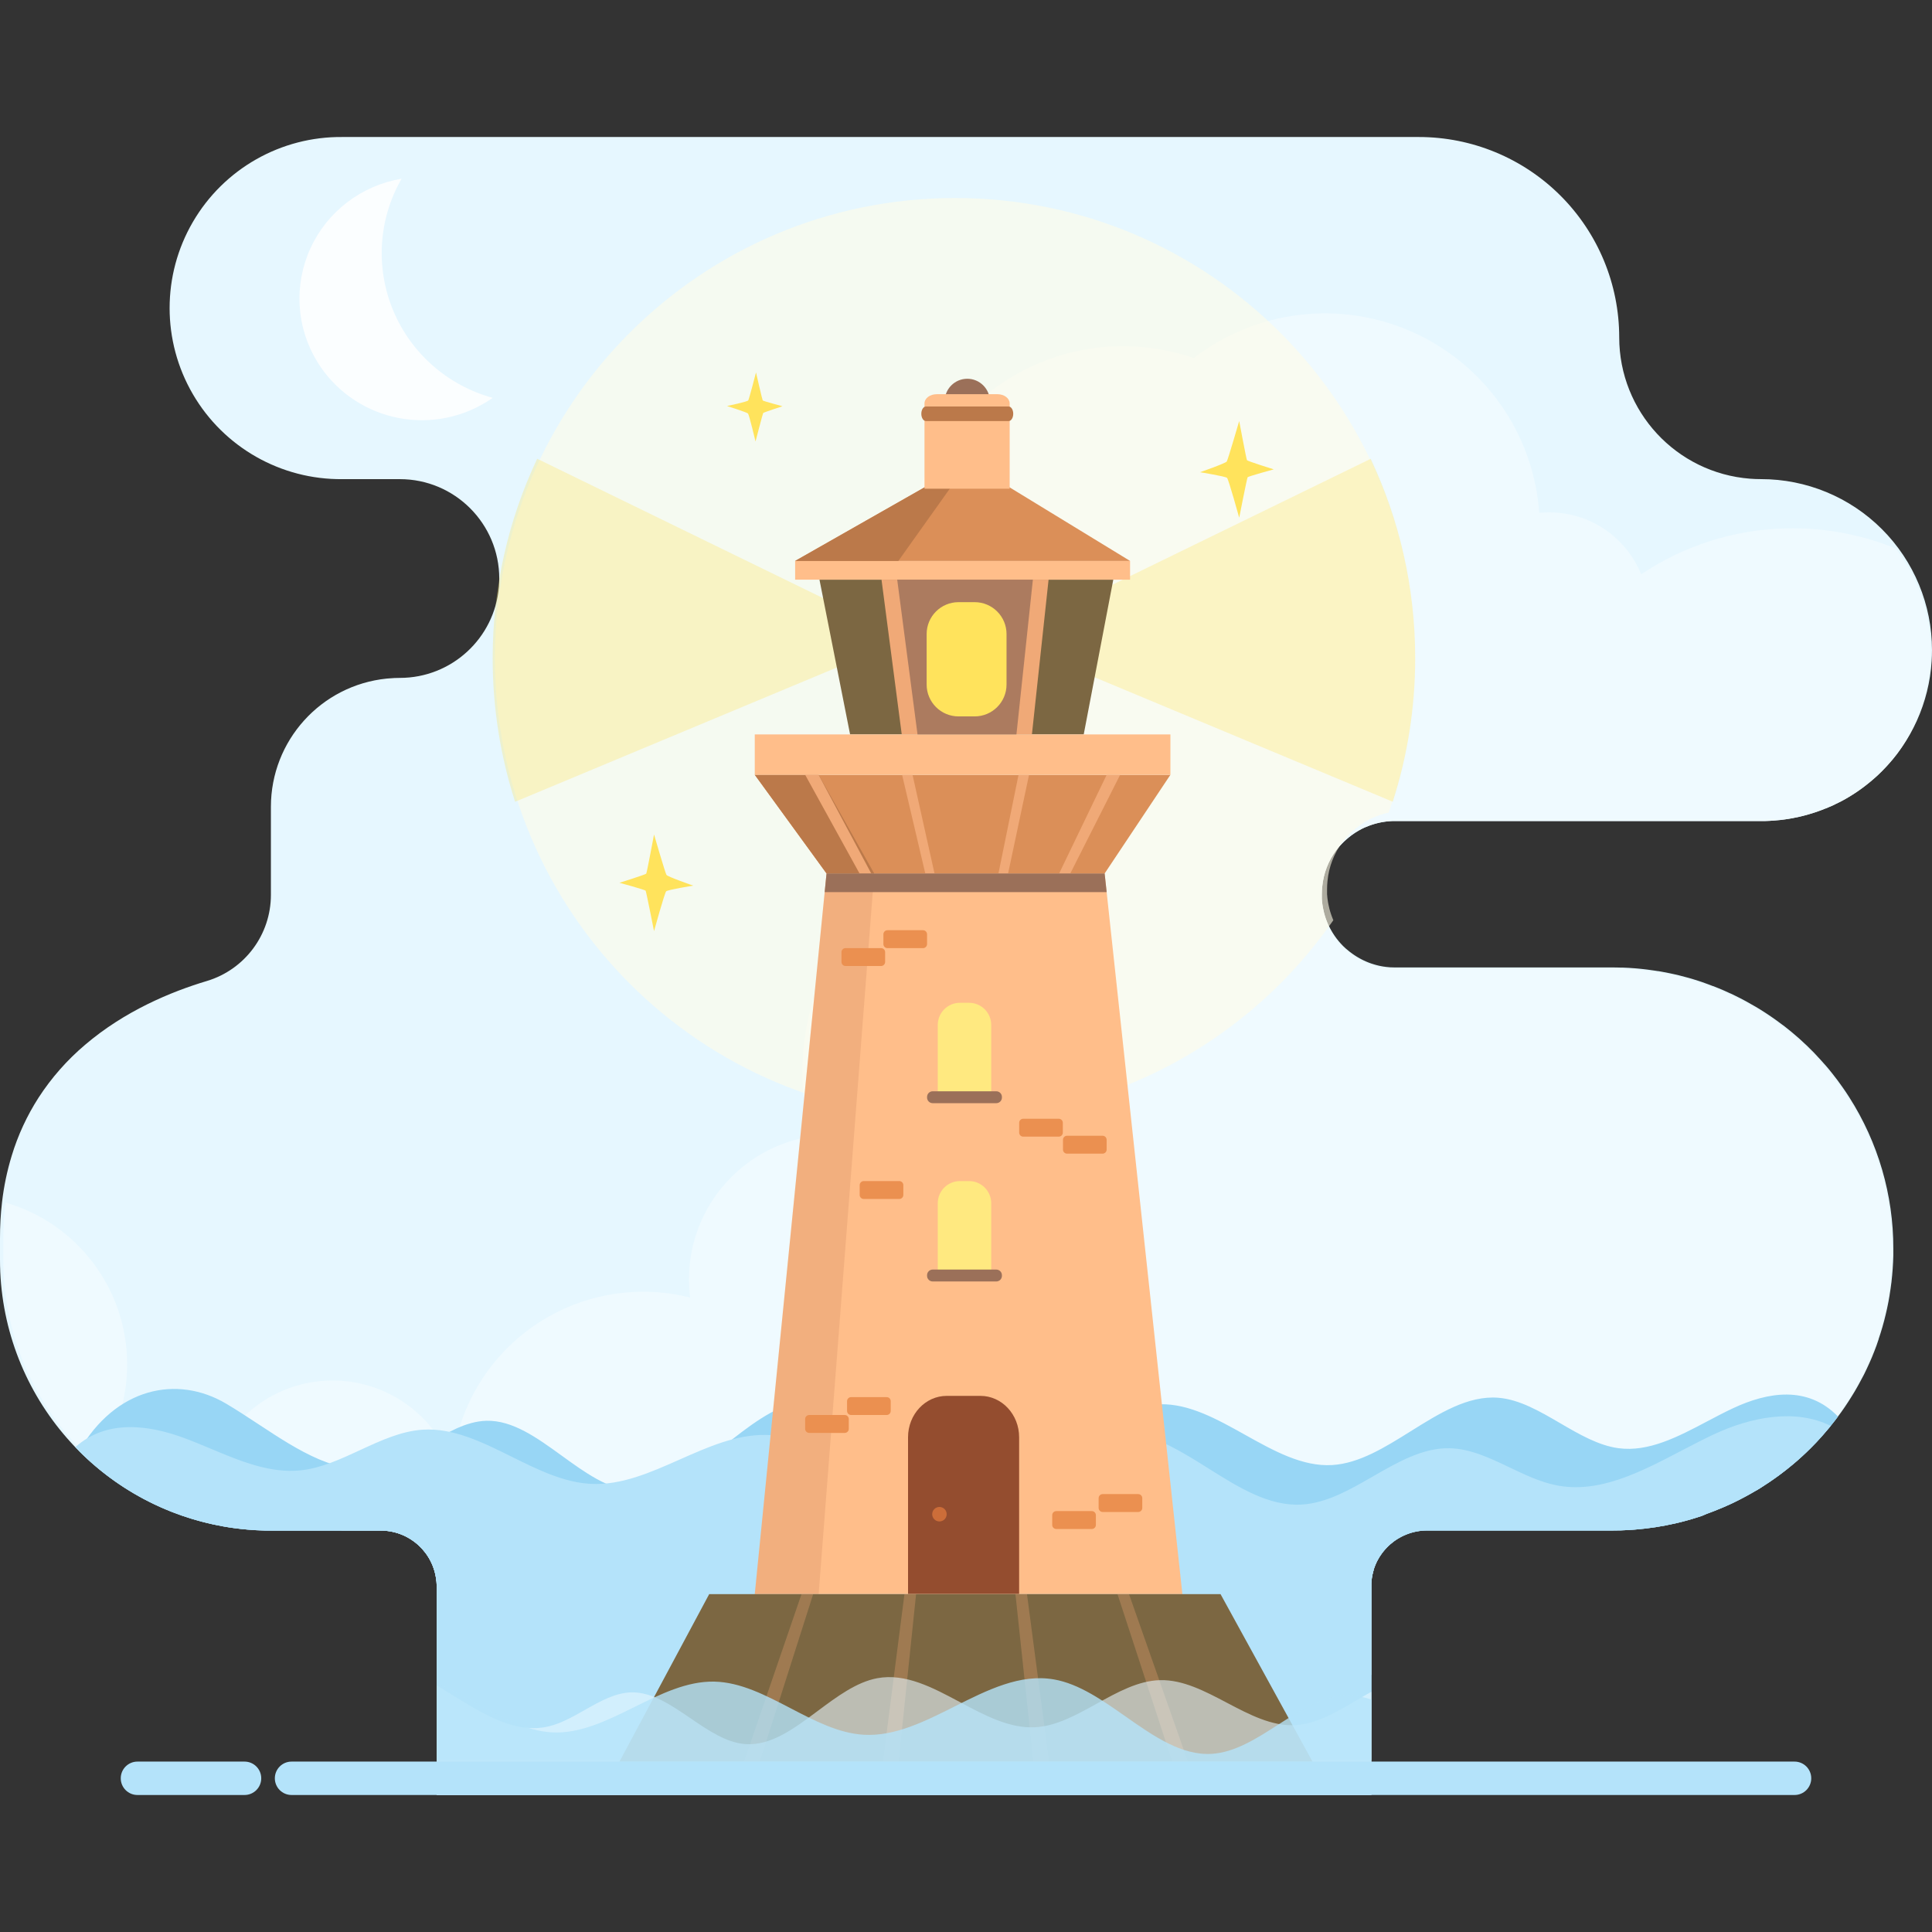
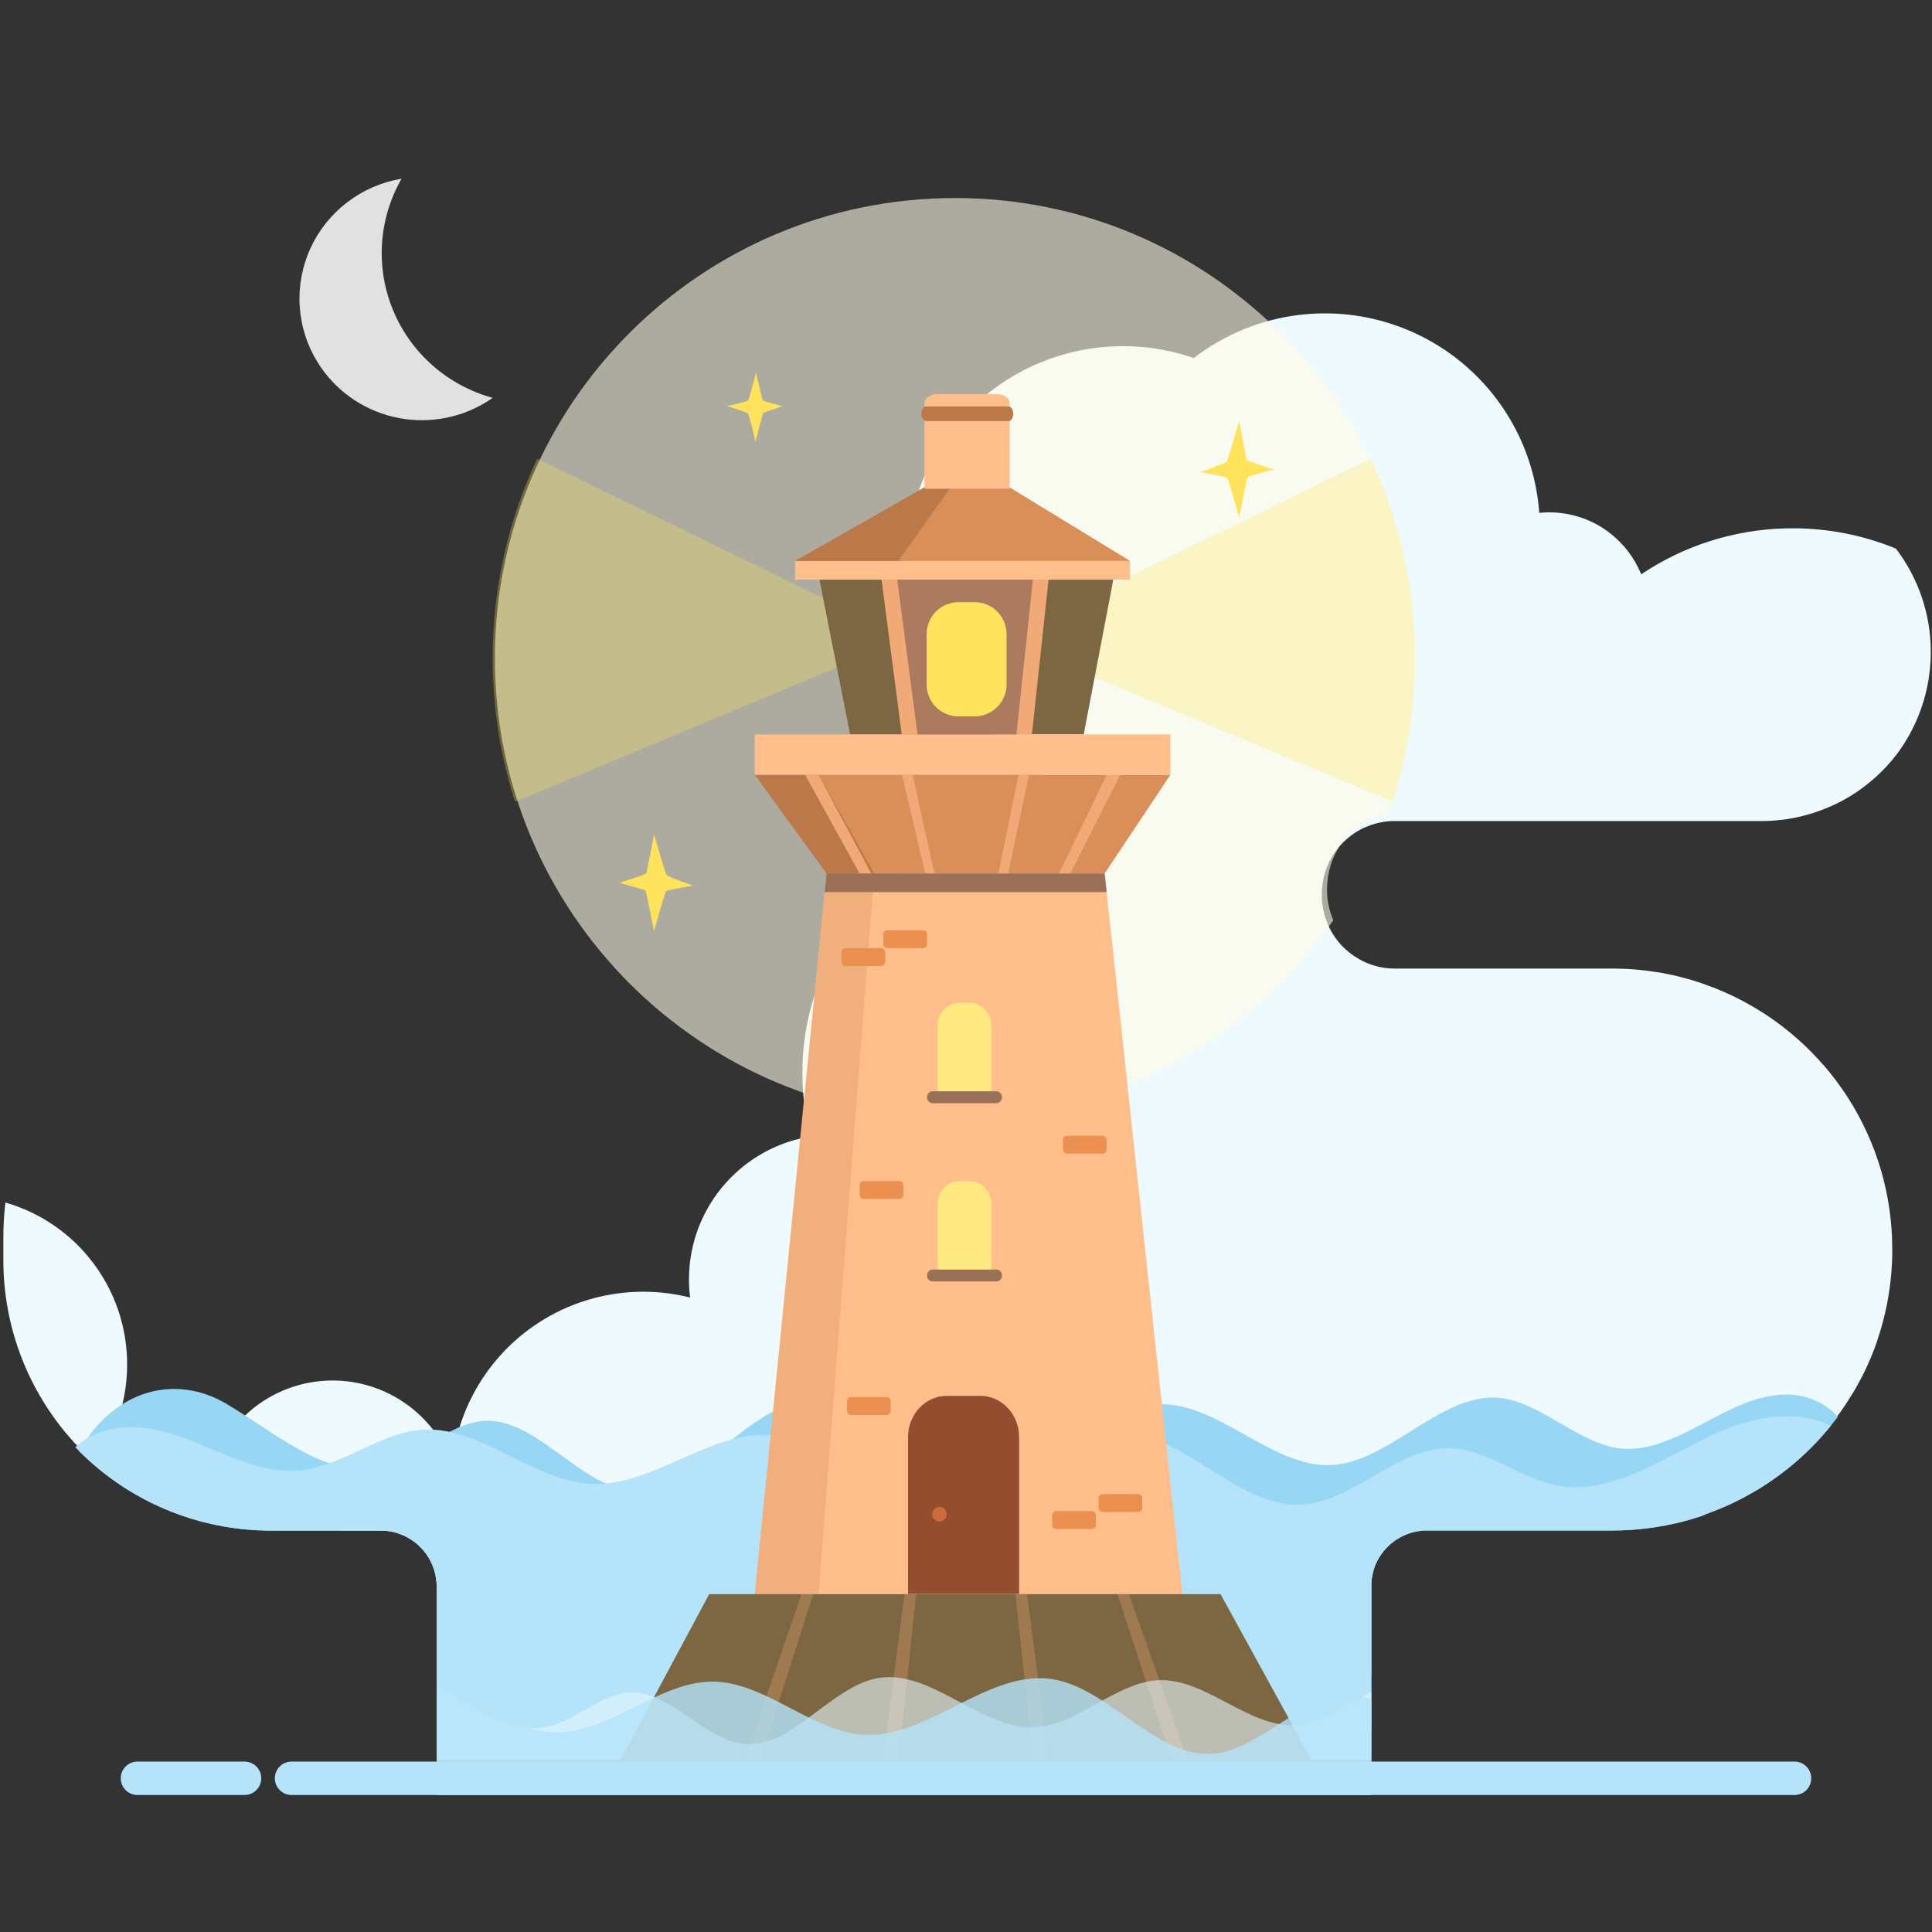
<svg xmlns="http://www.w3.org/2000/svg" width="400" height="400" viewBox="0 0 400 400" fill="none">
  <rect x="0" y="0" width="400" height="400" fill="#333333" stroke="none" />
-   <path d="M273.757 183.565C273.701 184.094 273.672 184.626 273.672 185.158V185.624C273.672 185.624 273.672 185.874 273.672 185.997C273.672 186.12 273.672 186.247 273.697 186.369C273.723 186.492 273.697 186.59 273.723 186.7C273.748 186.81 273.753 186.967 273.769 187.102C273.786 187.238 273.816 187.424 273.841 187.585C273.841 187.674 273.871 187.767 273.888 187.856C273.905 187.945 273.926 188.072 273.952 188.183C273.998 188.42 274.053 188.657 274.113 188.89C274.113 188.962 274.146 189.03 274.168 189.098C274.189 189.165 274.235 189.343 274.269 189.462C274.303 189.58 274.341 189.703 274.384 189.826C274.502 190.199 274.638 190.563 274.782 190.919C274.858 191.101 274.934 191.279 275.015 191.453C275.026 191.482 275.039 191.51 275.053 191.538C275.087 191.614 275.121 191.69 275.159 191.762C275.197 191.834 275.227 191.906 275.265 191.974L275.405 192.245L275.536 192.487C275.629 192.66 275.727 192.83 275.832 192.995C275.879 193.075 275.926 193.152 275.977 193.228C276.078 193.393 276.184 193.554 276.294 193.715C276.404 193.876 276.557 194.088 276.692 194.27L276.731 194.321C276.853 194.482 276.98 194.643 277.108 194.795L277.213 194.922C277.328 195.058 277.442 195.189 277.561 195.321C277.577 195.342 277.595 195.362 277.616 195.38C277.768 195.549 277.921 195.71 278.082 195.871C278.243 196.032 278.357 196.138 278.506 196.269L278.709 196.452C278.84 196.57 278.976 196.689 279.132 196.799L279.416 197.032L279.493 197.091L279.916 197.405C279.968 197.446 280.022 197.484 280.077 197.519C280.095 197.536 280.115 197.55 280.136 197.562C280.234 197.634 280.336 197.701 280.437 197.769L280.861 198.04C280.95 198.1 281.043 198.155 281.136 198.205C281.229 198.256 281.314 198.311 281.403 198.358C281.492 198.405 281.594 198.468 281.691 198.519L281.772 198.561C281.92 198.642 282.072 198.718 282.225 198.794L282.322 198.837C282.479 198.917 282.64 198.989 282.801 199.057C282.869 199.091 282.941 199.12 283.017 199.15L283.47 199.332L283.746 199.43L283.97 199.51C284.203 199.591 284.445 199.667 284.682 199.73C284.801 199.769 284.923 199.798 285.042 199.828C285.406 199.927 285.775 200.007 286.148 200.069L286.461 200.124C286.614 200.124 286.77 200.171 286.927 200.188C287.224 200.226 287.524 200.256 287.825 200.273H287.872C288.19 200.294 288.507 200.302 288.829 200.302H333.725C334.296 200.302 334.873 200.302 335.44 200.328H335.919C336.792 200.356 337.657 200.407 338.516 200.48L338.914 200.514L339.198 200.54L339.799 200.599C340.028 200.62 340.253 200.645 340.481 200.675C340.71 200.705 340.905 200.722 341.112 200.751C341.6 200.811 342.083 200.878 342.565 200.955L343.247 201.061H343.336L343.959 201.167C344.493 201.26 345.027 201.361 345.56 201.476L346.59 201.696L347.615 201.933C348.25 202.09 348.886 202.255 349.509 202.433L349.648 202.471C349.898 202.539 350.148 202.611 350.394 202.687C350.818 202.814 351.241 202.95 351.665 203.086L352.338 203.31C352.732 203.441 353.126 203.577 353.516 203.734C353.906 203.89 354.266 204.005 354.634 204.157H354.677C355.067 204.306 355.448 204.458 355.829 204.615C356.21 204.772 356.592 204.933 356.969 205.098C357.282 205.233 357.587 205.369 357.896 205.521C358.04 205.581 358.176 205.648 358.32 205.712H358.345C358.638 205.848 358.926 205.983 359.218 206.136C359.955 206.491 360.684 206.868 361.404 207.258C361.969 207.569 362.534 207.888 363.098 208.216L363.827 208.639C364.043 208.766 364.251 208.898 364.467 209.029C366.02 209.995 367.522 211.03 368.974 212.134L369.546 212.558C370.503 213.303 371.437 214.078 372.346 214.883L372.846 215.332C372.931 215.404 373.011 215.481 373.087 215.553C373.27 215.718 373.443 215.879 373.617 216.048C373.791 216.218 373.926 216.336 374.079 216.472C375.112 217.46 376.101 218.486 377.044 219.547C377.252 219.776 377.468 220.009 377.662 220.242L378.044 220.666L378.624 221.352C378.874 221.657 379.124 221.962 379.37 222.276C380.124 223.222 380.844 224.189 381.53 225.177C381.712 225.436 381.89 225.694 382.068 225.957C382.17 226.105 382.267 226.258 382.369 226.41C382.534 226.66 382.699 226.91 382.86 227.164C388.842 236.524 392.012 247.404 391.994 258.512V259.914C391.994 259.914 391.968 260.842 391.943 261.308C391.917 261.774 391.896 262.231 391.862 262.689C391.828 263.146 391.794 263.608 391.748 264.066C391.714 264.447 391.672 264.828 391.629 265.205C391.629 265.362 391.595 265.515 391.574 265.671C391.528 266.044 391.481 266.417 391.426 266.79C391.364 267.23 391.296 267.671 391.223 268.111C391.225 268.124 391.225 268.137 391.223 268.149C391.151 268.573 391.074 269.035 390.99 269.471C390.939 269.734 390.888 269.996 390.833 270.259C390.778 270.522 390.735 270.734 390.685 270.971C390.6 271.352 390.515 271.733 390.422 272.115C390.329 272.496 390.219 272.962 390.108 273.385C389.998 273.809 389.859 274.313 389.727 274.771C389.596 275.228 389.481 275.618 389.354 276.003C389.227 276.389 389.092 276.821 388.956 277.223C388.959 277.239 388.959 277.255 388.956 277.27C388.816 277.694 388.668 278.117 388.533 278.511C388.528 278.532 388.521 278.552 388.511 278.571C388.363 278.994 388.215 279.371 388.058 279.765C387.901 280.159 387.745 280.553 387.584 280.943C387.572 280.967 387.562 280.993 387.554 281.019C387.385 281.417 387.215 281.815 387.037 282.205C386.859 282.595 386.677 283.006 386.486 283.404C386.334 283.726 386.177 284.052 386.021 284.37L385.851 284.709L385.427 285.501C385.334 285.687 385.233 285.874 385.131 286.056C385.029 286.238 384.94 286.416 384.843 286.59C384.745 286.763 384.635 286.971 384.525 287.157C384.415 287.344 384.262 287.619 384.131 287.848C384.042 288.009 383.945 288.17 383.847 288.326C383.703 288.555 383.555 288.784 383.424 289.017C383.36 289.131 383.288 289.242 383.212 289.356C383.026 289.665 382.831 289.97 382.632 290.271C382.432 290.572 382.153 291 381.907 291.36C381.661 291.72 381.433 292.05 381.187 292.389C380.424 293.465 379.621 294.513 378.777 295.532C378.501 295.867 378.222 296.197 377.929 296.528C377.637 296.858 377.362 297.184 377.082 297.506C376.803 297.828 376.392 298.269 376.036 298.642C375.68 299.014 375.282 299.425 374.9 299.807C373.736 300.967 372.528 302.081 371.27 303.136C370.745 303.56 370.211 304.013 369.673 304.433C369.537 304.543 369.398 304.649 369.249 304.75L369.165 304.818C368.622 305.239 368.072 305.646 367.512 306.038C367.284 306.203 367.051 306.369 366.814 306.529L366.326 306.864C365.688 307.296 365.04 307.72 364.382 308.135C364.107 308.309 363.827 308.478 363.535 308.643H363.509C363.17 308.842 362.832 309.042 362.484 309.236C362.137 309.431 361.781 309.63 361.425 309.821C361.069 310.012 360.722 310.198 360.366 310.38L360.319 310.406L359.243 310.944C358.679 311.226 358.097 311.497 357.498 311.757C357.248 311.871 356.994 311.981 356.736 312.092C356.143 312.346 355.545 312.591 354.944 312.824C354.673 312.935 354.397 313.036 354.126 313.138L353.309 313.439L352.364 313.85C351.699 314.074 351.025 314.273 350.343 314.489L349.471 314.739C349.174 314.824 348.877 314.904 348.577 314.981C348.276 315.057 347.979 315.137 347.679 315.209L346.882 315.4C344.17 316.021 341.416 316.446 338.643 316.671L337.931 316.726L337.143 316.777C336.618 316.811 336.088 316.832 335.559 316.849C334.957 316.849 334.356 316.874 333.75 316.874H295.472C294.022 316.871 292.584 317.143 291.235 317.675C291.1 317.726 290.968 317.781 290.837 317.84L290.566 317.963C290.443 318.018 290.32 318.077 290.202 318.141C290.083 318.204 290.028 318.23 289.939 318.281C289.601 318.459 289.275 318.657 288.96 318.874C288.842 318.95 288.728 319.035 288.609 319.119C288.35 319.31 288.096 319.513 287.851 319.725L287.791 319.78L287.486 320.06L287.414 320.128C287.33 320.208 287.245 320.293 287.164 320.378C286.999 320.547 286.842 320.721 286.69 320.894C286.537 321.068 286.474 321.153 286.368 321.284C286.254 321.424 286.148 321.568 286.046 321.708C285.731 322.141 285.448 322.597 285.199 323.072C285.188 323.086 285.179 323.102 285.173 323.118C285.11 323.241 285.046 323.368 284.987 323.496C284.89 323.695 284.801 323.898 284.72 324.101C284.64 324.305 284.593 324.427 284.534 324.597C284.474 324.766 284.424 324.923 284.373 325.088C284.371 325.111 284.371 325.134 284.373 325.156C284.322 325.321 284.275 325.487 284.237 325.656C284.199 325.825 284.152 326.012 284.114 326.194C284.08 326.372 284.051 326.554 284.021 326.736C284.019 326.75 284.019 326.765 284.021 326.779C283.996 326.952 283.974 327.134 283.958 327.312C283.941 327.49 283.928 327.626 283.919 327.783C283.911 327.939 283.919 328.206 283.919 328.426V371.636H90.405V328.465C90.405 328.151 90.405 327.846 90.363 327.541C89.885 321.527 84.865 316.89 78.832 316.891H56.088C55.24 316.891 54.393 316.891 53.576 316.836C53.152 316.836 52.758 316.794 52.351 316.768C51.945 316.743 51.64 316.718 51.288 316.688C50.818 316.65 50.352 316.603 49.886 316.552C49.522 316.514 49.161 316.468 48.801 316.421L48.433 316.374L47.641 316.26L47.391 316.222C47.018 316.163 46.645 316.103 46.272 316.036C19.494 311.285 -0.013 288 0 260.804V256.394C-0.007 253.881 0.134 251.371 0.424 248.875C0.799 245.627 1.468 242.419 2.423 239.292C3.71 235.044 5.581 230.995 7.981 227.262C10.641 223.156 13.891 219.465 17.627 216.307C25.786 209.342 35.318 205.352 42.854 203.098C50.717 200.724 56.094 193.477 56.088 185.264V167.048C56.085 153.35 66.453 141.874 80.082 140.491C80.601 140.438 81.126 140.4 81.657 140.377C82.03 140.377 82.407 140.352 82.784 140.352C93.492 140.357 102.414 132.15 103.3 121.479C103.343 120.916 103.368 120.344 103.368 119.785C103.366 108.418 94.151 99.203 82.784 99.201H70.923C58.177 99.34 46.34 92.621 39.927 81.605C33.513 70.59 33.513 56.978 39.927 45.963C46.34 34.948 58.177 28.228 70.923 28.367H293.747C304.75 28.364 315.304 32.732 323.086 40.511C330.867 48.289 335.24 58.841 335.241 69.844C335.245 85.185 347.057 97.937 362.353 99.112C363.09 99.167 363.835 99.197 364.585 99.197C373.981 99.188 382.995 102.917 389.639 109.561C396.282 116.205 400.01 125.22 400 134.616C400 135.366 399.975 136.115 399.928 136.852C399.399 145.453 395.74 153.563 389.642 159.652C389.418 159.876 389.193 160.075 388.965 160.313C388.736 160.55 388.511 160.736 388.283 160.939C388.054 161.143 387.817 161.363 387.579 161.554C387.342 161.744 387.156 161.914 386.94 162.087C386.656 162.325 386.368 162.553 386.071 162.774C385.864 162.935 385.648 163.091 385.436 163.248C385.144 163.464 384.843 163.672 384.538 163.884C384.33 164.028 384.114 164.167 383.902 164.307L383.809 164.371C383.606 164.502 383.386 164.629 383.191 164.756C382.873 164.955 382.551 165.15 382.221 165.337C381.89 165.523 381.674 165.646 381.399 165.794C381.123 165.942 380.844 166.091 380.552 166.218C380.259 166.345 379.988 166.502 379.704 166.641C379.42 166.781 379.141 166.904 378.857 167.027C378.848 167.031 378.837 167.031 378.827 167.027C378.552 167.154 378.268 167.273 377.98 167.387C377.968 167.39 377.955 167.39 377.942 167.387C377.658 167.501 377.37 167.616 377.095 167.726C376.226 168.052 375.341 168.349 374.443 168.607L373.977 168.738L373.367 168.899C373.104 168.971 372.837 169.031 372.571 169.094C372.066 169.209 371.558 169.314 371.05 169.408L370.258 169.543L369.635 169.636L369.321 169.679L368.576 169.772C368.11 169.823 367.635 169.869 367.157 169.899C366.873 169.92 366.589 169.937 366.309 169.95L365.534 169.98H364.619H288.821C288.511 169.98 288.202 169.98 287.897 170.009L287.499 170.039L286.889 170.102C286.707 170.128 286.525 170.149 286.343 170.183C286.16 170.217 285.97 170.246 285.788 170.285L285.61 170.323C285.491 170.348 285.368 170.374 285.25 170.407C285.131 170.441 285.012 170.462 284.894 170.496C284.775 170.53 284.652 170.56 284.534 170.598L284.254 170.683C284.113 170.725 283.972 170.772 283.83 170.823L283.555 170.92C283.195 171.051 282.839 171.195 282.492 171.344L282 171.581C281.007 172.082 280.072 172.691 279.213 173.398C279.044 173.534 278.883 173.674 278.722 173.822C278.561 173.97 278.4 174.11 278.247 174.245C278.095 174.381 277.942 174.546 277.798 174.703C277.658 174.851 277.523 175.004 277.374 175.156L277.349 175.182C277.349 175.182 277.328 175.203 277.324 175.216C277.213 175.334 277.112 175.457 277.01 175.584C276.908 175.711 276.777 175.876 276.667 176.008C275.023 178.213 274.016 180.827 273.757 183.565V183.565Z" fill="#E6F7FF" />
  <path d="M65.722 74.959C67.458 77.779 69.737 80.232 72.428 82.178C75.12 84.124 78.171 85.524 81.408 86.299C84.644 87.074 88.003 87.208 91.292 86.694C94.581 86.18 97.736 85.028 100.576 83.303C101.07 83.006 101.547 82.695 102 82.37C97.403 81.108 93.158 78.821 89.587 75.683C86.016 72.545 83.215 68.638 81.396 64.262C79.577 59.886 78.789 55.155 79.091 50.43C79.394 45.706 80.78 41.112 83.143 37C79.054 37.685 75.196 39.355 71.908 41.864C68.62 44.373 66.002 47.643 64.283 51.389C62.563 55.136 61.796 59.243 62.047 63.352C62.297 67.461 63.559 71.447 65.722 74.959Z" fill="white" fill-opacity="0.85" />
  <path d="M273.672 185.157C273.672 184.625 273.701 184.093 273.757 183.564C274.016 180.826 275.023 178.212 276.667 176.007C276.763 175.892 276.876 175.751 276.971 175.632L277.01 175.583C277.112 175.456 277.214 175.333 277.324 175.215C277.328 175.202 277.349 175.181 277.349 175.181L277.374 175.155C277.465 175.062 277.55 174.969 277.635 174.877C277.689 174.818 277.743 174.76 277.798 174.702C277.942 174.545 278.095 174.38 278.247 174.244C278.4 174.109 278.561 173.969 278.722 173.821C278.883 173.673 279.044 173.533 279.213 173.397C280.072 172.69 281.007 172.081 282 171.58L282.492 171.343C282.839 171.194 283.195 171.05 283.555 170.919L283.83 170.822C283.972 170.771 284.113 170.724 284.254 170.682L284.534 170.597C284.591 170.579 284.65 170.562 284.708 170.546C284.77 170.529 284.833 170.513 284.894 170.495C284.953 170.478 285.012 170.465 285.072 170.451C285.131 170.437 285.19 170.423 285.25 170.406C285.368 170.373 285.491 170.347 285.61 170.322L285.788 170.284C285.864 170.268 285.942 170.253 286.02 170.239C286.128 170.22 286.237 170.202 286.343 170.182C286.479 170.157 286.616 170.138 286.752 170.12C286.798 170.114 286.843 170.108 286.889 170.101L287.499 170.038L287.897 170.008C288.202 169.979 288.511 169.979 288.821 169.979H365.534L366.309 169.949C366.589 169.936 366.873 169.919 367.157 169.898C367.635 169.868 368.11 169.822 368.576 169.771L369.321 169.678L369.635 169.635L370.258 169.542L371.05 169.407C371.558 169.313 372.066 169.208 372.571 169.093C372.634 169.078 372.697 169.063 372.76 169.049C372.963 169.001 373.166 168.953 373.367 168.898L373.977 168.737L374.443 168.606C375.341 168.348 376.226 168.051 377.095 167.725C377.265 167.657 377.439 167.587 377.615 167.517C377.724 167.474 377.833 167.43 377.942 167.386C377.955 167.389 377.968 167.389 377.98 167.386C378.268 167.272 378.552 167.153 378.827 167.026C378.837 167.031 378.848 167.031 378.857 167.026C379.141 166.903 379.42 166.78 379.704 166.64C379.808 166.589 379.911 166.536 380.013 166.482C380.19 166.39 380.366 166.297 380.552 166.217C380.844 166.09 381.123 165.941 381.399 165.793C381.643 165.662 381.84 165.55 382.112 165.397L382.221 165.336C382.551 165.149 382.873 164.954 383.191 164.755C383.291 164.69 383.398 164.624 383.507 164.558C383.608 164.496 383.711 164.433 383.809 164.37L383.902 164.306C383.949 164.275 383.996 164.244 384.044 164.213C384.21 164.104 384.376 163.995 384.538 163.883L384.614 163.83C384.893 163.636 385.168 163.445 385.436 163.247C385.485 163.211 385.533 163.175 385.582 163.139C385.746 163.018 385.911 162.897 386.071 162.773C386.368 162.553 386.656 162.324 386.94 162.087C387.045 162.002 387.143 161.918 387.244 161.833C387.35 161.743 387.458 161.65 387.579 161.553C387.76 161.408 387.94 161.245 388.117 161.087C388.173 161.037 388.228 160.987 388.283 160.939C388.333 160.894 388.383 160.85 388.432 160.807C388.61 160.651 388.786 160.497 388.965 160.312C389.096 160.176 389.225 160.052 389.355 159.929C389.451 159.838 389.547 159.747 389.642 159.651C390.737 158.558 391.752 157.4 392.686 156.187C396.799 150.711 399.248 144.121 399.674 137.213C399.72 136.478 399.746 135.73 399.746 134.982C399.757 127.25 397.222 119.73 392.531 113.584C385.745 110.799 378.478 109.37 371.142 109.379C370.89 109.379 370.639 109.385 370.389 109.39C370.14 109.395 369.891 109.4 369.642 109.4C358.993 109.668 348.64 112.963 339.796 118.901C338.446 115.593 336.262 112.691 333.457 110.478C329.847 107.626 325.379 106.076 320.778 106.079C320.335 106.079 319.882 106.091 319.46 106.121C319.202 106.133 318.944 106.155 318.686 106.18C317.51 89.841 307.45 75.469 292.501 68.771C277.551 62.072 260.13 64.131 247.153 74.128C234.744 69.841 221.08 71.204 209.763 77.86C197.739 84.934 189.691 97.201 187.99 111.049C187.802 112.578 187.694 114.115 187.664 115.655V116.522C187.65 130.327 194.011 143.366 204.899 151.853C206.026 152.74 207.197 153.569 208.407 154.338C210.531 155.698 212.768 156.874 215.093 157.854C215.591 158.066 216.082 158.264 216.589 158.459C215.929 160.824 215.589 163.268 215.579 165.723C215.579 165.897 215.585 166.07 215.591 166.242C215.598 166.413 215.604 166.584 215.604 166.755C215.657 167.798 215.764 168.837 215.925 169.869C213.392 169.98 210.871 170.278 208.381 170.761C207.198 170.989 206.029 171.258 204.874 171.568C199.136 173.106 193.705 175.614 188.814 178.985C188.307 179.332 187.808 179.691 187.318 180.055C174.932 189.198 167.216 203.344 166.233 218.708C166.166 219.824 166.128 220.952 166.128 222.089C166.128 222.858 166.144 223.627 166.182 224.388C166.33 228.072 166.872 231.731 167.797 235.3C161.936 236.251 156.492 238.928 152.16 242.988C146.923 247.869 143.61 254.467 142.824 261.583C142.704 262.689 142.643 263.801 142.642 264.913C142.643 266.16 142.724 267.405 142.883 268.641C131.688 265.827 119.823 268.012 110.364 274.627C100.905 281.242 94.782 291.638 93.584 303.118C89.612 292.218 78.968 285.207 67.385 285.86C55.802 286.513 46.014 294.676 43.292 305.954C40.63 298.056 33.23 292.733 24.895 292.722H24.794C25.812 289.403 26.328 285.95 26.323 282.478C26.324 266.941 16.046 253.278 1.118 248.972C0.829 251.462 0.688 253.967 0.696 256.473V260.873C0.682 288.006 20.143 311.235 46.859 315.975C47.23 316.042 47.601 316.101 47.973 316.16L47.974 316.161L48.224 316.199L49.014 316.313L49.382 316.359C49.741 316.406 50.1 316.452 50.464 316.49C50.929 316.541 51.394 316.588 51.863 316.626C52.213 316.655 52.518 316.68 52.923 316.706C53.04 316.713 53.155 316.722 53.27 316.73C53.557 316.752 53.843 316.773 54.145 316.773C54.961 316.828 55.806 316.828 56.651 316.828H70.674C70.693 316.849 70.712 316.87 70.731 316.89H78.832C84.811 316.889 89.796 321.443 90.349 327.379C90.514 327.405 90.68 327.43 90.846 327.453C90.888 327.757 90.888 328.062 90.888 328.375V346.75H283.919V328.425C283.919 328.205 283.911 327.938 283.919 327.782C283.928 327.625 283.941 327.489 283.958 327.311C283.974 327.133 283.996 326.951 284.021 326.778C284.019 326.764 284.019 326.749 284.021 326.735C284.051 326.553 284.08 326.371 284.114 326.193C284.119 326.169 284.125 326.144 284.13 326.12C284.134 326.102 284.137 326.085 284.141 326.067C284.163 325.952 284.192 325.832 284.22 325.716C284.235 325.653 284.25 325.59 284.264 325.53C284.295 325.392 284.331 325.257 284.371 325.123C284.371 325.111 284.372 325.099 284.373 325.087C284.381 325.06 284.389 325.034 284.397 325.007C284.397 324.993 284.398 324.978 284.399 324.964C284.45 324.799 284.5 324.643 284.559 324.474C284.619 324.305 284.665 324.161 284.745 323.979C284.772 323.919 284.799 323.855 284.828 323.788C284.885 323.652 284.947 323.508 285.012 323.375C285.067 323.248 285.13 323.121 285.198 322.999C285.204 322.982 285.212 322.966 285.223 322.952C285.471 322.479 285.754 322.024 286.068 321.591C286.17 321.452 286.275 321.308 286.389 321.169C286.491 321.038 286.558 320.953 286.711 320.78C286.863 320.607 287.019 320.433 287.184 320.264C287.264 320.18 287.349 320.095 287.433 320.015L287.505 319.947C287.607 319.849 287.708 319.756 287.809 319.668L287.869 319.614C288.114 319.402 288.367 319.199 288.625 319.009C288.683 318.967 288.741 318.925 288.8 318.884C288.858 318.844 288.917 318.804 288.976 318.764C289.289 318.547 289.615 318.35 289.952 318.172C290.041 318.122 290.096 318.096 290.214 318.033C290.332 317.97 290.455 317.91 290.578 317.855L290.848 317.733C290.979 317.674 291.11 317.619 291.245 317.568C292.591 317.037 294.025 316.766 295.472 316.769H333.651C333.954 316.769 334.256 316.763 334.557 316.757C334.857 316.75 335.156 316.744 335.456 316.744C335.984 316.727 336.513 316.706 337.037 316.672L337.823 316.621L338.533 316.566C341.3 316.342 344.047 315.918 346.753 315.299L347.547 315.108C347.847 315.037 348.143 314.956 348.443 314.88C348.743 314.804 349.039 314.724 349.335 314.639L350.206 314.39C350.435 314.317 350.664 314.246 350.892 314.176C351.339 314.037 351.782 313.9 352.221 313.752L353.164 313.426L353.98 313.126L354.09 313.085C354.325 312.997 354.562 312.908 354.795 312.814C355.395 312.581 355.991 312.336 356.583 312.082C356.841 311.972 357.094 311.863 357.344 311.748C357.941 311.489 358.521 311.219 359.085 310.937L360.158 310.4L360.205 310.375C360.56 310.193 360.906 310.007 361.261 309.817C361.616 309.627 361.971 309.428 362.318 309.234C362.665 309.039 363.003 308.841 363.341 308.642H363.366C363.658 308.477 363.937 308.308 364.211 308.135C364.868 307.721 365.514 307.298 366.151 306.867L366.637 306.533C366.874 306.373 367.106 306.208 367.335 306.043C367.892 305.651 368.442 305.246 368.983 304.826L369.067 304.758C369.215 304.657 369.355 304.551 369.49 304.441C369.824 304.181 370.156 303.907 370.486 303.636C370.686 303.471 370.885 303.308 371.083 303.148C372.357 302.075 373.584 300.948 374.764 299.767C375.128 299.404 375.483 299.036 375.838 298.664C376.193 298.292 376.603 297.853 376.882 297.531C376.985 297.412 377.089 297.292 377.192 297.171C377.367 296.967 377.544 296.762 377.727 296.555C378.018 296.225 378.297 295.896 378.572 295.562C379.415 294.545 380.216 293.5 380.977 292.426C381.222 292.088 381.45 291.758 381.695 291.399C381.94 291.04 382.181 290.676 382.418 290.313C382.617 290.013 382.811 289.709 382.997 289.4C383.069 289.294 383.136 289.189 383.196 289.083C383.302 288.927 383.414 288.742 383.508 288.587C383.549 288.52 383.586 288.458 383.618 288.407C383.724 288.238 383.792 288.124 383.923 287.896C384.054 287.667 384.206 287.393 384.316 287.207C384.383 287.093 384.45 286.972 384.514 286.855C384.555 286.781 384.595 286.708 384.633 286.64C384.685 286.547 384.735 286.452 384.786 286.355C384.829 286.274 384.873 286.191 384.92 286.108C385.021 285.926 385.123 285.74 385.216 285.554L385.638 284.764L385.807 284.426C385.903 284.232 385.999 284.035 386.093 283.838C386.154 283.712 386.213 283.587 386.272 283.462C386.411 283.173 386.545 282.877 386.676 282.588C386.725 282.48 386.773 282.372 386.822 282.266C386.999 281.877 387.168 281.48 387.337 281.083C387.345 281.057 387.355 281.031 387.367 281.007C387.527 280.619 387.683 280.227 387.839 279.834L387.84 279.832C387.997 279.439 388.145 279.042 388.292 278.64C388.302 278.621 388.309 278.602 388.314 278.581C388.344 278.493 388.375 278.403 388.406 278.313C388.515 277.999 388.628 277.671 388.736 277.343C388.739 277.327 388.739 277.312 388.736 277.296C388.871 276.895 389.007 276.485 389.133 276.079C389.26 275.673 389.374 275.306 389.505 274.849C389.636 274.393 389.776 273.89 389.886 273.467C389.98 273.104 390.074 272.71 390.158 272.365C390.172 272.308 390.185 272.253 390.198 272.199C390.291 271.819 390.376 271.439 390.461 271.058C390.491 270.918 390.518 270.786 390.546 270.648C390.566 270.553 390.586 270.455 390.608 270.348C390.663 270.086 390.714 269.824 390.765 269.562C390.849 269.127 390.925 268.666 390.997 268.244C390.999 268.231 390.999 268.218 390.997 268.206C391.07 267.766 391.138 267.326 391.2 266.887C391.255 266.515 391.302 266.143 391.348 265.771C391.369 265.615 391.403 265.463 391.403 265.306C391.445 264.93 391.488 264.55 391.521 264.169C391.567 263.724 391.6 263.274 391.633 262.828L391.635 262.796C391.661 262.445 391.68 262.094 391.699 261.739C391.704 261.633 391.71 261.526 391.716 261.418C391.741 260.953 391.766 260.028 391.766 260.028V258.629C391.785 247.547 388.622 236.693 382.655 227.355C382.494 227.101 382.329 226.852 382.164 226.602C382.126 226.545 382.088 226.488 382.051 226.43C381.989 226.336 381.928 226.242 381.864 226.15C381.687 225.888 381.509 225.63 381.328 225.373C380.643 224.386 379.925 223.421 379.172 222.478C378.927 222.165 378.678 221.861 378.428 221.556L377.849 220.872L377.469 220.449C377.309 220.258 377.135 220.067 376.963 219.878C376.926 219.837 376.889 219.796 376.852 219.756C375.911 218.697 374.925 217.674 373.894 216.688C373.742 216.552 373.606 216.434 373.433 216.265C373.26 216.096 373.086 215.935 372.905 215.771L372.898 215.765C372.824 215.695 372.746 215.621 372.664 215.551L372.165 215.103C371.258 214.3 370.327 213.526 369.372 212.783L368.801 212.339C367.353 211.237 365.854 210.205 364.304 209.241C364.228 209.194 364.152 209.148 364.077 209.101C363.94 209.017 363.805 208.934 363.666 208.852L362.939 208.43C362.376 208.103 361.812 207.784 361.249 207.474C360.53 207.086 359.803 206.71 359.068 206.355C358.776 206.202 358.489 206.067 358.197 205.932H358.172C358.115 205.907 358.059 205.881 358.004 205.855C357.92 205.816 357.836 205.777 357.749 205.742C357.441 205.59 357.137 205.454 356.824 205.319C356.448 205.154 356.067 204.994 355.687 204.837C355.307 204.681 354.926 204.529 354.537 204.381H354.495C354.302 204.301 354.111 204.231 353.916 204.161C353.741 204.097 353.564 204.032 353.38 203.958C352.991 203.802 352.598 203.667 352.205 203.536L351.533 203.312L351.527 203.31C351.107 203.175 350.686 203.041 350.265 202.914C350.02 202.838 349.77 202.766 349.521 202.699L349.381 202.661C348.76 202.483 348.126 202.318 347.492 202.162L346.47 201.925L345.443 201.706C344.91 201.592 344.378 201.49 343.845 201.397L343.224 201.292H343.135L342.455 201.186C341.973 201.11 341.491 201.042 341.005 200.983C340.889 200.966 340.778 200.954 340.662 200.941C340.57 200.931 340.476 200.92 340.375 200.907C340.147 200.877 339.923 200.852 339.695 200.831L339.095 200.772L338.812 200.746L338.414 200.712C337.558 200.642 336.694 200.591 335.824 200.56H335.346C334.78 200.535 334.206 200.535 333.635 200.535H288.845C288.524 200.535 288.207 200.527 287.89 200.505H287.843C287.543 200.489 287.243 200.459 286.947 200.421C286.838 200.409 286.728 200.393 286.62 200.377C286.574 200.371 286.528 200.364 286.482 200.357L286.17 200.303C285.798 200.241 285.43 200.16 285.067 200.062C284.948 200.032 284.826 200.002 284.707 199.964C284.471 199.901 284.23 199.825 283.997 199.745L283.773 199.664L283.499 199.567L283.046 199.385C283.01 199.371 282.974 199.357 282.94 199.342C282.902 199.327 282.866 199.31 282.831 199.292C282.67 199.225 282.51 199.153 282.353 199.073L282.256 199.03C282.104 198.959 281.952 198.883 281.804 198.798L281.724 198.756C281.676 198.731 281.626 198.702 281.578 198.675C281.529 198.646 281.481 198.619 281.436 198.595C281.379 198.565 281.324 198.532 281.267 198.499C281.236 198.48 281.203 198.461 281.17 198.443C281.077 198.392 280.984 198.337 280.895 198.278L280.473 198.008C280.369 197.944 280.269 197.875 280.173 197.801C280.151 197.789 280.131 197.775 280.113 197.758C280.079 197.737 280.045 197.714 280.012 197.69C279.992 197.675 279.972 197.66 279.953 197.644L279.53 197.332L279.454 197.272L279.171 197.04C279.015 196.93 278.879 196.812 278.748 196.693L278.545 196.512C278.398 196.381 278.283 196.275 278.123 196.114C277.962 195.954 277.81 195.793 277.658 195.624C277.638 195.606 277.619 195.587 277.603 195.565C277.485 195.434 277.371 195.303 277.256 195.168L277.151 195.041C277.024 194.889 276.897 194.728 276.775 194.568L276.737 194.517C276.662 194.417 276.583 194.308 276.508 194.204C276.447 194.118 276.389 194.036 276.339 193.963C276.229 193.803 276.124 193.642 276.022 193.477C275.97 193.403 275.922 193.325 275.879 193.245C275.773 193.08 275.676 192.911 275.583 192.738L275.452 192.497L275.312 192.226C275.296 192.197 275.281 192.166 275.266 192.135C275.247 192.096 275.228 192.055 275.207 192.015C275.169 191.943 275.135 191.867 275.101 191.791C275.087 191.764 275.074 191.735 275.063 191.706C274.983 191.533 274.907 191.356 274.831 191.174C274.687 190.819 274.552 190.455 274.433 190.084C274.407 190.008 274.383 189.932 274.36 189.857C274.346 189.811 274.332 189.765 274.319 189.72C274.305 189.669 274.288 189.608 274.272 189.549C274.25 189.47 274.23 189.395 274.218 189.357C274.212 189.339 274.206 189.321 274.199 189.303C274.181 189.253 274.163 189.202 274.163 189.15C274.104 188.917 274.049 188.68 274.002 188.444C273.984 188.363 273.967 188.274 273.953 188.197C273.951 188.184 273.949 188.17 273.946 188.157C273.938 188.122 273.931 188.085 273.924 188.048C273.923 188.045 273.923 188.043 273.922 188.04C273.91 187.99 273.899 187.939 273.894 187.889C273.892 187.877 273.89 187.866 273.888 187.855C273.883 187.83 273.877 187.803 273.871 187.777C273.856 187.713 273.841 187.647 273.841 187.584L273.837 187.556C273.813 187.402 273.785 187.229 273.769 187.101C273.763 187.052 273.759 186.999 273.754 186.947C273.747 186.857 273.739 186.769 273.723 186.699C273.697 186.589 273.723 186.491 273.697 186.368C273.672 186.246 273.672 186.119 273.672 185.996V185.157Z" fill="#EFFAFF" />
  <path d="M90.403 358.193V328.464C90.403 328.151 90.403 327.846 90.361 327.541C89.884 321.527 84.863 316.89 78.83 316.891H56.086C55.239 316.891 54.391 316.891 53.574 316.836C53.272 316.836 52.984 316.814 52.697 316.793C52.581 316.784 52.466 316.775 52.35 316.768C51.943 316.743 51.638 316.717 51.286 316.688C50.816 316.649 50.35 316.603 49.884 316.552C49.52 316.514 49.161 316.467 48.801 316.421L48.8 316.421L48.431 316.374L47.639 316.26L47.389 316.222C47.016 316.162 46.643 316.103 46.271 316.035C34.58 313.961 24.275 308.354 16.375 300.432C23.93 287.292 36.656 284.592 46.841 290.625C49.031 291.922 51.224 293.365 53.423 294.812C61.814 300.334 70.289 305.911 79.016 303.653C82.236 302.827 85.342 300.96 88.439 299.097C92.461 296.679 96.469 294.27 100.694 294.157C106.133 294.015 111.216 297.697 116.31 301.387C121.06 304.828 125.82 308.277 130.89 308.639C137.554 309.112 143.687 304.261 149.859 299.379C154.962 295.342 160.092 291.285 165.57 290.198C172.993 288.723 180.184 292.8 187.397 296.891C193.976 300.622 200.573 304.363 207.381 303.91C212.891 303.538 218.169 300.435 223.444 297.335C228.941 294.104 234.434 290.875 240.184 290.739C246.187 290.589 251.972 293.82 257.753 297.048C263.704 300.371 269.651 303.692 275.829 303.321C281.417 302.985 286.758 299.647 292.086 296.317C298.039 292.598 303.973 288.889 310.213 289.39C314.601 289.746 318.796 292.193 322.995 294.643C326.973 296.963 330.955 299.286 335.109 299.836C341.352 300.666 347.424 297.462 353.47 294.271C355.24 293.337 357.007 292.405 358.776 291.575C365.974 288.197 374.244 286.795 380.537 293.283C379.971 294.048 379.383 294.797 378.775 295.532C378.499 295.867 378.22 296.197 377.928 296.527C377.744 296.735 377.567 296.941 377.391 297.145C377.288 297.266 377.184 297.386 377.08 297.506C376.801 297.828 376.39 298.269 376.034 298.641C375.678 299.014 375.28 299.425 374.899 299.806C373.734 300.967 372.526 302.081 371.268 303.136C371.07 303.296 370.871 303.46 370.67 303.625C370.339 303.897 370.006 304.171 369.671 304.432C369.536 304.542 369.396 304.648 369.248 304.75L369.163 304.818C368.621 305.239 368.07 305.645 367.511 306.038C367.282 306.203 367.049 306.368 366.812 306.529L366.325 306.864C365.686 307.296 365.038 307.72 364.38 308.135C364.105 308.308 363.825 308.478 363.533 308.643H363.508L363.505 308.644C363.167 308.843 362.829 309.042 362.482 309.236C362.135 309.431 361.779 309.63 361.423 309.821L361.39 309.839C361.046 310.023 360.709 310.203 360.364 310.38L360.318 310.405L359.242 310.943C358.677 311.226 358.095 311.497 357.496 311.757C357.246 311.871 356.992 311.981 356.734 312.091C356.141 312.345 355.543 312.591 354.942 312.824C354.707 312.919 354.47 313.008 354.234 313.096L354.124 313.138L353.307 313.438L352.362 313.849C351.922 313.998 351.478 314.135 351.03 314.274C350.801 314.345 350.572 314.416 350.341 314.489L349.469 314.739C349.172 314.824 348.876 314.904 348.575 314.98C348.467 315.008 348.36 315.036 348.253 315.063C348.061 315.113 347.87 315.163 347.677 315.209L346.88 315.4C344.168 316.021 341.414 316.445 338.641 316.671L337.929 316.726L337.141 316.777C336.616 316.81 336.087 316.832 335.557 316.849C335.257 316.849 334.957 316.855 334.656 316.861C334.354 316.868 334.052 316.874 333.748 316.874H295.47C294.02 316.871 292.582 317.142 291.234 317.675C291.098 317.725 290.967 317.781 290.835 317.84L290.564 317.963C290.441 318.018 290.319 318.077 290.2 318.141C290.153 318.166 290.116 318.185 290.082 318.202C290.032 318.228 289.991 318.25 289.937 318.28C289.6 318.458 289.273 318.656 288.959 318.873C288.84 318.95 288.726 319.034 288.607 319.119C288.349 319.31 288.095 319.513 287.849 319.725L287.79 319.78L287.485 320.06L287.413 320.127C287.328 320.208 287.243 320.293 287.163 320.377C286.997 320.547 286.841 320.72 286.688 320.894C286.57 321.029 286.505 321.11 286.433 321.201C286.412 321.227 286.39 321.254 286.366 321.284C286.252 321.424 286.146 321.568 286.044 321.708C285.729 322.141 285.446 322.597 285.197 323.072C285.186 323.086 285.178 323.101 285.172 323.118C285.108 323.241 285.045 323.368 284.985 323.495C284.888 323.694 284.799 323.898 284.718 324.101C284.638 324.304 284.591 324.427 284.532 324.597C284.473 324.766 284.422 324.923 284.371 325.088C284.369 325.111 284.369 325.133 284.371 325.156C284.32 325.321 284.273 325.486 284.235 325.656C284.221 325.719 284.206 325.785 284.19 325.853C284.163 325.964 284.136 326.08 284.113 326.194C284.079 326.372 284.049 326.554 284.019 326.736C284.017 326.75 284.017 326.764 284.019 326.778C283.994 326.952 283.973 327.134 283.956 327.312C283.939 327.49 283.926 327.625 283.918 327.782C283.909 327.939 283.918 328.206 283.918 328.426V358.193H90.403Z" fill="#98D6F5" />
  <path d="M90.402 364.383V328.464C90.402 328.15 90.402 327.845 90.36 327.54C89.883 321.526 84.862 316.889 78.829 316.89H56.085C55.238 316.89 54.39 316.89 53.573 316.835C53.27 316.835 52.983 316.814 52.696 316.792C52.581 316.783 52.465 316.775 52.349 316.767C51.942 316.742 51.637 316.717 51.285 316.687C50.815 316.649 50.349 316.602 49.883 316.551C49.519 316.513 49.16 316.467 48.8 316.42L48.799 316.42L48.43 316.373L47.638 316.259L47.388 316.221C47.015 316.162 46.642 316.102 46.27 316.035C34.186 313.891 23.583 307.973 15.586 299.625C22.037 293.848 30.712 294.961 38.236 297.763C40.03 298.431 41.824 299.182 43.62 299.934C49.755 302.504 55.917 305.084 62.251 304.416C66.467 303.973 70.508 302.102 74.544 300.234C78.805 298.261 83.062 296.291 87.514 296.004C93.847 295.6 99.869 298.587 105.909 301.582C111.315 304.263 116.736 306.951 122.406 307.222C128.675 307.521 134.71 304.846 140.748 302.17C146.615 299.571 152.485 296.969 158.577 297.09C164.411 297.199 169.986 299.8 175.564 302.402C180.917 304.898 186.272 307.397 191.863 307.696C198.772 308.061 205.467 305.048 212.143 302.044C219.462 298.75 226.758 295.466 234.291 296.654C239.85 297.53 245.055 300.797 250.233 304.047C256.497 307.979 262.72 311.885 269.482 311.504C274.627 311.213 279.458 308.436 284.278 305.665C289.447 302.693 294.604 299.728 300.124 299.843C304.412 299.934 308.478 301.874 312.559 303.821C315.703 305.321 318.855 306.824 322.122 307.49C330.977 309.308 339.577 304.817 348.092 300.37C350.323 299.205 352.549 298.043 354.771 296.998C362.507 293.362 371.688 291.563 379.032 295.217C378.946 295.322 378.86 295.427 378.774 295.531C378.498 295.866 378.219 296.196 377.926 296.527C377.743 296.734 377.566 296.94 377.39 297.145C377.286 297.265 377.183 297.386 377.079 297.505C376.8 297.827 376.389 298.268 376.033 298.641C375.677 299.013 375.279 299.424 374.898 299.806C373.733 300.966 372.525 302.08 371.267 303.135C371.069 303.295 370.869 303.46 370.668 303.625C370.338 303.896 370.005 304.171 369.67 304.432C369.535 304.542 369.395 304.648 369.247 304.749L369.162 304.817C368.62 305.238 368.069 305.644 367.51 306.037C367.281 306.202 367.048 306.367 366.811 306.528L366.324 306.863C365.685 307.295 365.037 307.719 364.379 308.134C364.104 308.308 363.824 308.477 363.532 308.642H363.506L363.504 308.644C363.166 308.842 362.828 309.041 362.481 309.235C362.134 309.43 361.778 309.629 361.422 309.82L361.389 309.838C361.045 310.022 360.708 310.203 360.363 310.379L360.317 310.405L359.241 310.943C358.676 311.225 358.094 311.496 357.495 311.756C357.245 311.87 356.991 311.98 356.733 312.091C356.14 312.345 355.542 312.59 354.941 312.823C354.706 312.919 354.469 313.008 354.233 313.096L354.123 313.137L353.306 313.438L352.361 313.849C351.921 313.997 351.477 314.135 351.029 314.273C350.801 314.344 350.571 314.415 350.34 314.488L349.468 314.738C349.171 314.823 348.875 314.903 348.574 314.98C348.466 315.007 348.359 315.035 348.252 315.063C348.06 315.112 347.869 315.162 347.676 315.208L346.879 315.399C344.167 316.02 341.413 316.445 338.64 316.67L337.928 316.725L337.14 316.776C336.615 316.81 336.085 316.831 335.556 316.848C335.256 316.848 334.955 316.854 334.655 316.861C334.353 316.867 334.051 316.873 333.747 316.873H295.469C294.019 316.87 292.581 317.142 291.232 317.674C291.097 317.725 290.966 317.78 290.834 317.839L290.563 317.962C290.44 318.017 290.317 318.076 290.199 318.14C290.152 318.165 290.114 318.184 290.081 318.202C290.031 318.228 289.99 318.249 289.936 318.28C289.598 318.458 289.272 318.656 288.958 318.873C288.864 318.933 288.773 318.999 288.68 319.065C288.656 319.083 288.631 319.101 288.606 319.118C288.348 319.309 288.093 319.512 287.848 319.724L287.788 319.779L287.483 320.059L287.411 320.127C287.327 320.207 287.242 320.292 287.162 320.377C286.996 320.546 286.84 320.72 286.687 320.893C286.569 321.028 286.504 321.109 286.432 321.2C286.411 321.226 286.389 321.254 286.365 321.283C286.251 321.423 286.145 321.567 286.043 321.707C285.728 322.14 285.445 322.596 285.196 323.071C285.185 323.085 285.177 323.101 285.17 323.117C285.107 323.24 285.043 323.367 284.984 323.494C284.887 323.694 284.798 323.897 284.717 324.1C284.637 324.304 284.59 324.426 284.531 324.596C284.472 324.765 284.421 324.922 284.37 325.087C284.368 325.11 284.368 325.132 284.37 325.155C284.319 325.32 284.272 325.485 284.234 325.655C284.22 325.719 284.204 325.785 284.189 325.852C284.162 325.964 284.135 326.079 284.111 326.193C284.078 326.371 284.048 326.553 284.018 326.735C284.016 326.749 284.016 326.763 284.018 326.778C283.993 326.951 283.972 327.133 283.955 327.311C283.938 327.489 283.925 327.625 283.917 327.782C283.911 327.886 283.913 328.038 283.915 328.193C283.916 328.272 283.917 328.351 283.917 328.425V364.383H90.402Z" fill="#B4E3FA" />
  <path opacity="0.6" fill-rule="evenodd" clip-rule="evenodd" d="M274.755 184.096C274.755 183.527 274.785 182.959 274.845 182.394C275.122 179.467 276.198 176.673 277.956 174.317C278.073 174.176 278.214 174 278.322 173.864C278.431 173.728 278.54 173.597 278.657 173.47C278.662 173.456 278.685 173.434 278.685 173.434L278.712 173.407C278.808 173.307 278.9 173.208 278.991 173.11C279.049 173.047 279.106 172.984 279.164 172.922C279.318 172.755 279.481 172.578 279.644 172.433C279.689 172.393 279.735 172.353 279.782 172.312C279.903 172.205 280.027 172.095 280.151 171.98C280.324 171.822 280.496 171.673 280.677 171.528C281.595 170.772 282.594 170.121 283.656 169.585L284.181 169.332C284.552 169.173 284.932 169.02 285.317 168.879L285.612 168.775C285.762 168.721 285.913 168.671 286.064 168.626L286.363 168.535C286.444 168.509 286.527 168.487 286.61 168.464C286.656 168.452 286.702 168.439 286.748 168.426C286.791 168.414 286.834 168.404 286.876 168.393C286.96 168.373 287.044 168.355 287.128 168.331C287.244 168.298 287.363 168.273 287.48 168.248L287.501 168.243C291.061 158.249 292.999 147.486 292.999 136.269C292.999 83.653 250.346 41 197.73 41C145.114 41 102.461 83.653 102.461 136.269C102.461 188.885 145.114 231.538 197.73 231.538C230.187 231.538 258.853 215.308 276.054 190.52C276.016 190.432 275.979 190.343 275.941 190.253C275.787 189.873 275.642 189.484 275.515 189.085C275.47 188.954 275.429 188.823 275.393 188.696C275.357 188.569 275.307 188.379 275.284 188.306C275.262 188.234 275.226 188.162 275.226 188.085C275.162 187.836 275.103 187.582 275.054 187.328C275.034 187.243 275.016 187.147 275.001 187.065C274.996 187.034 274.991 187.006 274.986 186.98C274.98 186.952 274.974 186.924 274.968 186.896C274.952 186.827 274.936 186.758 274.936 186.69L274.932 186.665C274.906 186.499 274.876 186.312 274.859 186.174C274.841 186.029 274.836 185.862 274.809 185.744C274.796 185.685 274.796 185.63 274.796 185.572C274.796 185.515 274.796 185.456 274.782 185.391C274.755 185.259 274.755 185.124 274.755 184.992V184.594V184.096Z" fill="#FFFBE8" />
  <g opacity="0.3">
    <path d="M111.244 94.99L172.562 124.882L174.952 137.492L106.676 165.989L106.608 165.883C103.617 156.554 102 146.603 102 136.27C102 121.533 105.289 107.573 111.165 95.087L111.244 94.99Z" fill="#FFE35C" />
    <path d="M283.79 94.99C289.695 107.499 293 121.496 293 136.27C293 146.641 291.372 156.629 288.361 165.99L220.085 137.493L222.474 124.882L283.79 94.99Z" fill="#FFE35C" />
  </g>
  <path d="M156.523 77.113C156.523 77.113 157.816 82.76 157.912 82.905C158.007 83.05 162.006 84.108 162.006 84.108C162.006 84.108 158.102 85.369 158.007 85.514C157.912 85.658 156.424 91.399 156.424 91.399C156.424 91.399 155.101 85.85 154.863 85.609C154.626 85.367 150.523 84.06 150.523 84.06C150.523 84.06 154.725 83.189 154.915 82.899C155.105 82.61 156.523 77.113 156.523 77.113Z" fill="#FFE35C" />
  <path d="M135.412 172.77C135.412 172.77 133.93 180.681 133.8 180.877C133.671 181.073 128.258 182.772 128.258 182.772C128.258 182.772 133.542 184.21 133.671 184.406C133.8 184.602 135.41 192.774 135.41 192.774C135.41 192.774 137.6 184.863 137.924 184.538C138.245 184.21 143.529 183.362 143.529 183.362C143.529 183.362 138.245 181.531 137.986 181.139C137.728 180.748 135.412 172.77 135.412 172.77Z" fill="#FFE35C" />
  <path d="M256.562 87.176C256.562 87.176 258.044 95.087 258.174 95.283C258.303 95.479 263.716 97.178 263.716 97.178C263.716 97.178 258.433 98.617 258.303 98.813C258.174 99.009 256.564 107.181 256.564 107.181C256.564 107.181 254.374 99.269 254.051 98.944C253.729 98.617 248.445 97.768 248.445 97.768C248.445 97.768 253.729 95.938 253.988 95.546C254.243 95.152 256.562 87.176 256.562 87.176Z" fill="#FFE35C" />
  <path d="M169.664 120.014L176.002 152.053H224.374L230.493 120.014H169.664Z" fill="#7C6742" />
  <path d="M182.508 120.014L186.696 152.053H213.649L217.097 120.014H182.508Z" fill="#F0A977" />
-   <path d="M200.265 87.775C202.849 87.775 204.943 85.681 204.943 83.097C204.943 80.513 202.849 78.418 200.265 78.418C197.681 78.418 195.586 80.513 195.586 83.097C195.586 85.681 197.681 87.775 200.265 87.775Z" fill="#9B7059" />
  <path d="M171.126 180.842H228.703L244.8 330.049H156.266L171.126 180.842Z" fill="#FFBE8A" />
  <path opacity="0.1" d="M171.126 180.842H180.996L169.496 330.049H156.266L171.126 180.842Z" fill="#7A3118" />
  <path d="M191.099 192.592H183.736C183.274 192.592 182.898 192.967 182.898 193.43V195.462C182.898 195.924 183.274 196.3 183.736 196.3H191.099C191.561 196.3 191.937 195.924 191.937 195.462V193.43C191.937 192.967 191.561 192.592 191.099 192.592Z" fill="#EB9050" />
  <path d="M182.419 196.296H175.057C174.594 196.296 174.219 196.671 174.219 197.134V199.162C174.219 199.625 174.594 200 175.057 200H182.419C182.882 200 183.257 199.625 183.257 199.162V197.134C183.257 196.671 182.882 196.296 182.419 196.296Z" fill="#EB9050" />
  <path d="M176.213 289.257H183.575C184.038 289.257 184.413 289.632 184.413 290.095V292.123C184.413 292.586 184.038 292.961 183.575 292.961H176.213C175.75 292.961 175.375 292.586 175.375 292.123V290.095C175.375 289.632 175.75 289.257 176.213 289.257Z" fill="#EB9050" />
  <path d="M228.278 235.146H220.916C220.453 235.146 220.078 235.522 220.078 235.985V238.013C220.078 238.475 220.453 238.851 220.916 238.851H228.278C228.741 238.851 229.116 238.475 229.116 238.013V235.985C229.116 235.522 228.741 235.146 228.278 235.146Z" fill="#EB9050" />
  <path d="M218.69 312.858H226.052C226.515 312.858 226.89 313.233 226.89 313.696V315.724C226.89 316.187 226.515 316.562 226.052 316.562H218.69C218.227 316.562 217.852 316.187 217.852 315.724V313.696C217.852 313.233 218.227 312.858 218.69 312.858Z" fill="#EB9050" />
-   <path d="M174.895 292.965H167.533C167.07 292.965 166.695 293.34 166.695 293.803V295.831C166.695 296.294 167.07 296.669 167.533 296.669H174.895C175.358 296.669 175.733 296.294 175.733 295.831V293.803C175.733 293.34 175.358 292.965 174.895 292.965Z" fill="#EB9050" />
  <path d="M178.827 244.531H186.189C186.652 244.531 187.027 244.906 187.027 245.369V247.397C187.027 247.86 186.652 248.235 186.189 248.235H178.827C178.364 248.235 177.989 247.86 177.989 247.397V245.369C177.989 244.906 178.364 244.531 178.827 244.531Z" fill="#EB9050" />
  <path d="M235.658 309.338H228.297C227.834 309.338 227.459 309.713 227.459 310.176V312.204C227.459 312.667 227.834 313.042 228.297 313.042H235.658C236.121 313.042 236.496 312.667 236.496 312.204V310.176C236.496 309.713 236.121 309.338 235.658 309.338Z" fill="#EB9050" />
-   <path d="M211.846 231.627H219.208C219.671 231.627 220.046 232.002 220.046 232.465V234.493C220.046 234.956 219.671 235.331 219.208 235.331H211.846C211.383 235.331 211.008 234.956 211.008 234.493V232.465C211.008 232.002 211.383 231.627 211.846 231.627Z" fill="#EB9050" />
  <path d="M156.266 160.412L171.126 180.841H228.703L242.322 160.412H156.266Z" fill="#DB8F58" />
  <path d="M156.266 160.412L171.126 180.841H180.996L169.496 160.412H156.266Z" fill="#BB794A" />
  <path d="M166.695 160.412L177.957 180.841H180.379L169.477 160.412H166.695Z" fill="#F0A977" />
  <path d="M221.592 180.841H219.281L229.126 160.412H231.916L221.592 180.841Z" fill="#F0A977" />
  <path d="M186.766 160.412L191.572 180.841H193.481L188.93 160.412H186.766Z" fill="#F0A977" />
  <path d="M208.715 180.841H206.72L210.879 160.412H213.053L208.715 180.841Z" fill="#F0A977" />
  <path d="M242.322 152.055H156.266V160.413H242.322V152.055Z" fill="#FFBE8A" />
  <path d="M233.967 116.135H164.625V120.014H233.967V116.135Z" fill="#FFBE8A" />
  <path opacity="0.8" d="M185.758 120.014L189.963 152.053H210.443L213.847 120.014H185.758Z" fill="#9B7059" />
  <path d="M164.625 116.134L200.534 95.713L233.967 116.134H164.625Z" fill="#DB8F58" />
  <path d="M164.625 116.134L200.535 95.713L185.998 116.134H164.625Z" fill="#BB794A" />
  <path d="M191.406 83.52V101.181H209.04V83.52C209.04 82.468 207.91 81.615 206.516 81.615H193.931C192.536 81.615 191.406 82.468 191.406 83.52Z" fill="#FFBE8A" />
  <path d="M190.75 85.669C190.75 86.501 191.178 87.176 191.705 87.176H208.824C209.351 87.176 209.779 86.501 209.779 85.669C209.779 84.838 209.351 84.162 208.824 84.162H191.705C191.178 84.162 190.75 84.838 190.75 85.669Z" fill="#BB794A" />
  <path d="M205.222 227.797H194.156V212.203C194.156 209.67 196.209 207.619 198.74 207.619H200.637C203.169 207.619 205.22 209.672 205.22 212.203V227.797H205.222Z" fill="#FFE980" />
  <path d="M206.272 228.401H193.102C192.459 228.401 191.938 227.88 191.938 227.237V227.102C191.938 226.459 192.459 225.938 193.102 225.938H206.272C206.915 225.938 207.437 226.459 207.437 227.102V227.237C207.437 227.882 206.915 228.401 206.272 228.401Z" fill="#9B7059" />
  <path d="M205.222 264.709H194.156V249.115C194.156 246.582 196.209 244.531 198.74 244.531H200.637C203.169 244.531 205.22 246.584 205.22 249.115V264.709H205.222Z" fill="#FFE980" />
  <path d="M206.272 265.314H193.102C192.459 265.314 191.938 264.792 191.938 264.149V264.014C191.938 263.371 192.459 262.85 193.102 262.85H206.272C206.915 262.85 207.437 263.371 207.437 264.014V264.149C207.437 264.794 206.915 265.314 206.272 265.314Z" fill="#9B7059" />
  <path d="M170.742 184.704L171.127 180.842H228.704L229.121 184.704H170.742Z" fill="#9B7059" />
  <path d="M201.791 148.324H198.452C194.806 148.324 191.852 145.369 191.852 141.724V131.27C191.852 127.625 194.806 124.67 198.452 124.67H201.791C205.437 124.67 208.392 127.625 208.392 131.27V141.726C208.39 145.369 205.437 148.324 201.791 148.324Z" fill="#FFE35C" />
  <path opacity="0.8" d="M211 330H188V297.564C188 292.834 191.588 289 196.014 289H202.986C207.412 289 211 292.834 211 297.564V330Z" fill="#7A3118" />
  <path d="M128.258 364.72L146.83 330.049H252.7L271.736 364.72H128.258Z" fill="#7C6742" />
  <g opacity="0.3">
    <path d="M154.047 364.72L165.943 330.049H168.359L157.305 364.72H154.047Z" fill="#F0A977" />
    <path d="M242.698 364.72L231.367 330.049H233.749L245.943 364.72H242.698Z" fill="#F0A977" />
    <path d="M182.805 364.72L187.255 330.049H189.664L186.055 364.72H182.805Z" fill="#F0A977" />
    <path d="M213.937 364.72L210.238 330.049H212.627L217.19 364.72H213.937Z" fill="#F0A977" />
  </g>
  <path d="M194.5 315C195.328 315 196 314.328 196 313.5C196 312.672 195.328 312 194.5 312C193.672 312 193 312.672 193 313.5C193 314.328 193.672 315 194.5 315Z" fill="#CC6D39" />
  <path opacity="0.6" d="M283.921 350.264V371.635H90.406V348.932C91.46 349.561 92.515 350.215 93.572 350.871C100.16 354.956 106.813 359.081 113.664 357.411C116.192 356.8 118.631 355.418 121.063 354.041C124.221 352.252 127.367 350.469 130.684 350.386C134.955 350.281 138.945 353.004 142.944 355.735C146.674 358.28 150.411 360.832 154.391 361.1C159.623 361.449 164.438 357.861 169.284 354.249C173.29 351.263 177.317 348.261 181.618 347.457C187.446 346.365 193.092 349.382 198.754 352.408C203.919 355.168 209.099 357.936 214.444 357.601C218.77 357.326 222.913 355.031 227.055 352.737C231.37 350.346 235.684 347.957 240.197 347.857C244.911 347.746 249.452 350.136 253.991 352.524C258.663 354.983 263.332 357.44 268.182 357.165C272.569 356.917 276.763 354.447 280.946 351.984C281.937 351.4 282.928 350.817 283.921 350.264Z" fill="#E6F7FF" />
  <path opacity="0.8" d="M283.921 351.873V371.636H90.406V348.559C93.282 349.672 96.123 351.245 98.969 352.82C103.991 355.601 109.026 358.389 114.294 358.67C120.117 358.98 125.723 356.206 131.333 353.43C136.782 350.734 142.235 348.036 147.895 348.161C153.314 348.274 158.493 350.971 163.675 353.67C168.647 356.26 173.622 358.851 178.816 359.162C185.234 359.54 191.453 356.415 197.654 353.299C204.453 349.883 211.232 346.477 218.229 347.709C223.393 348.617 228.229 352.006 233.039 355.377C238.857 359.455 244.638 363.507 250.92 363.111C255.699 362.809 260.187 359.929 264.664 357.054C269.466 353.972 274.257 350.897 279.385 351.016C280.923 351.052 282.431 351.375 283.921 351.873Z" fill="#B4E3FA" />
  <path d="M50.628 371.635C52.538 371.635 54.087 370.087 54.087 368.177C54.087 366.267 52.538 364.719 50.628 364.719H28.458C26.548 364.719 25 366.267 25 368.177C25 370.087 26.548 371.635 28.458 371.635H50.628Z" fill="#B4E3FA" />
  <path d="M371.542 371.635C373.452 371.635 375 370.087 375 368.177C375 366.267 373.452 364.719 371.542 364.719H60.361C58.451 364.719 56.903 366.267 56.903 368.177C56.903 370.087 58.451 371.635 60.361 371.635H371.542Z" fill="#B4E3FA" />
</svg>